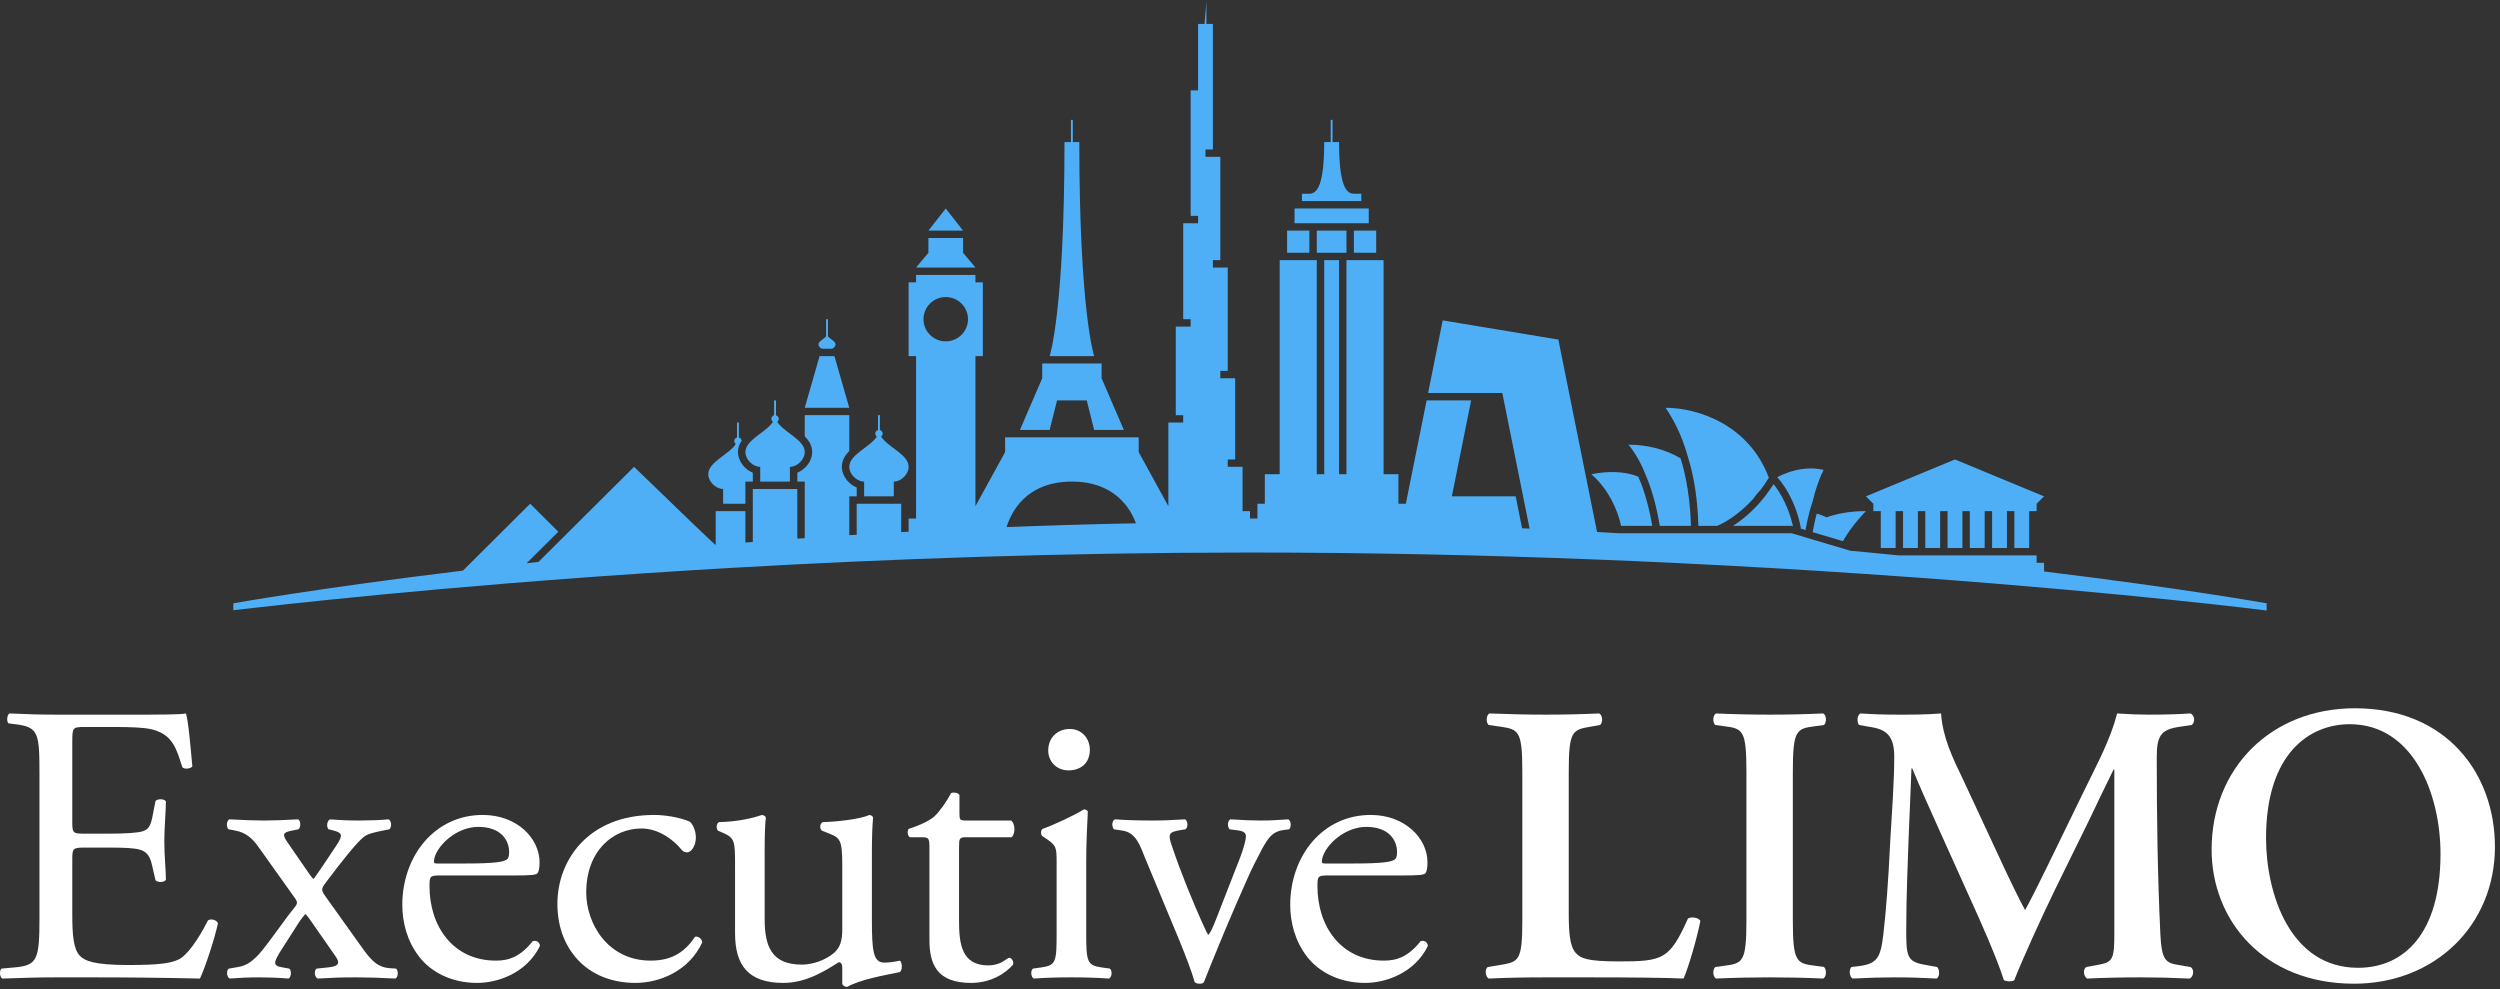
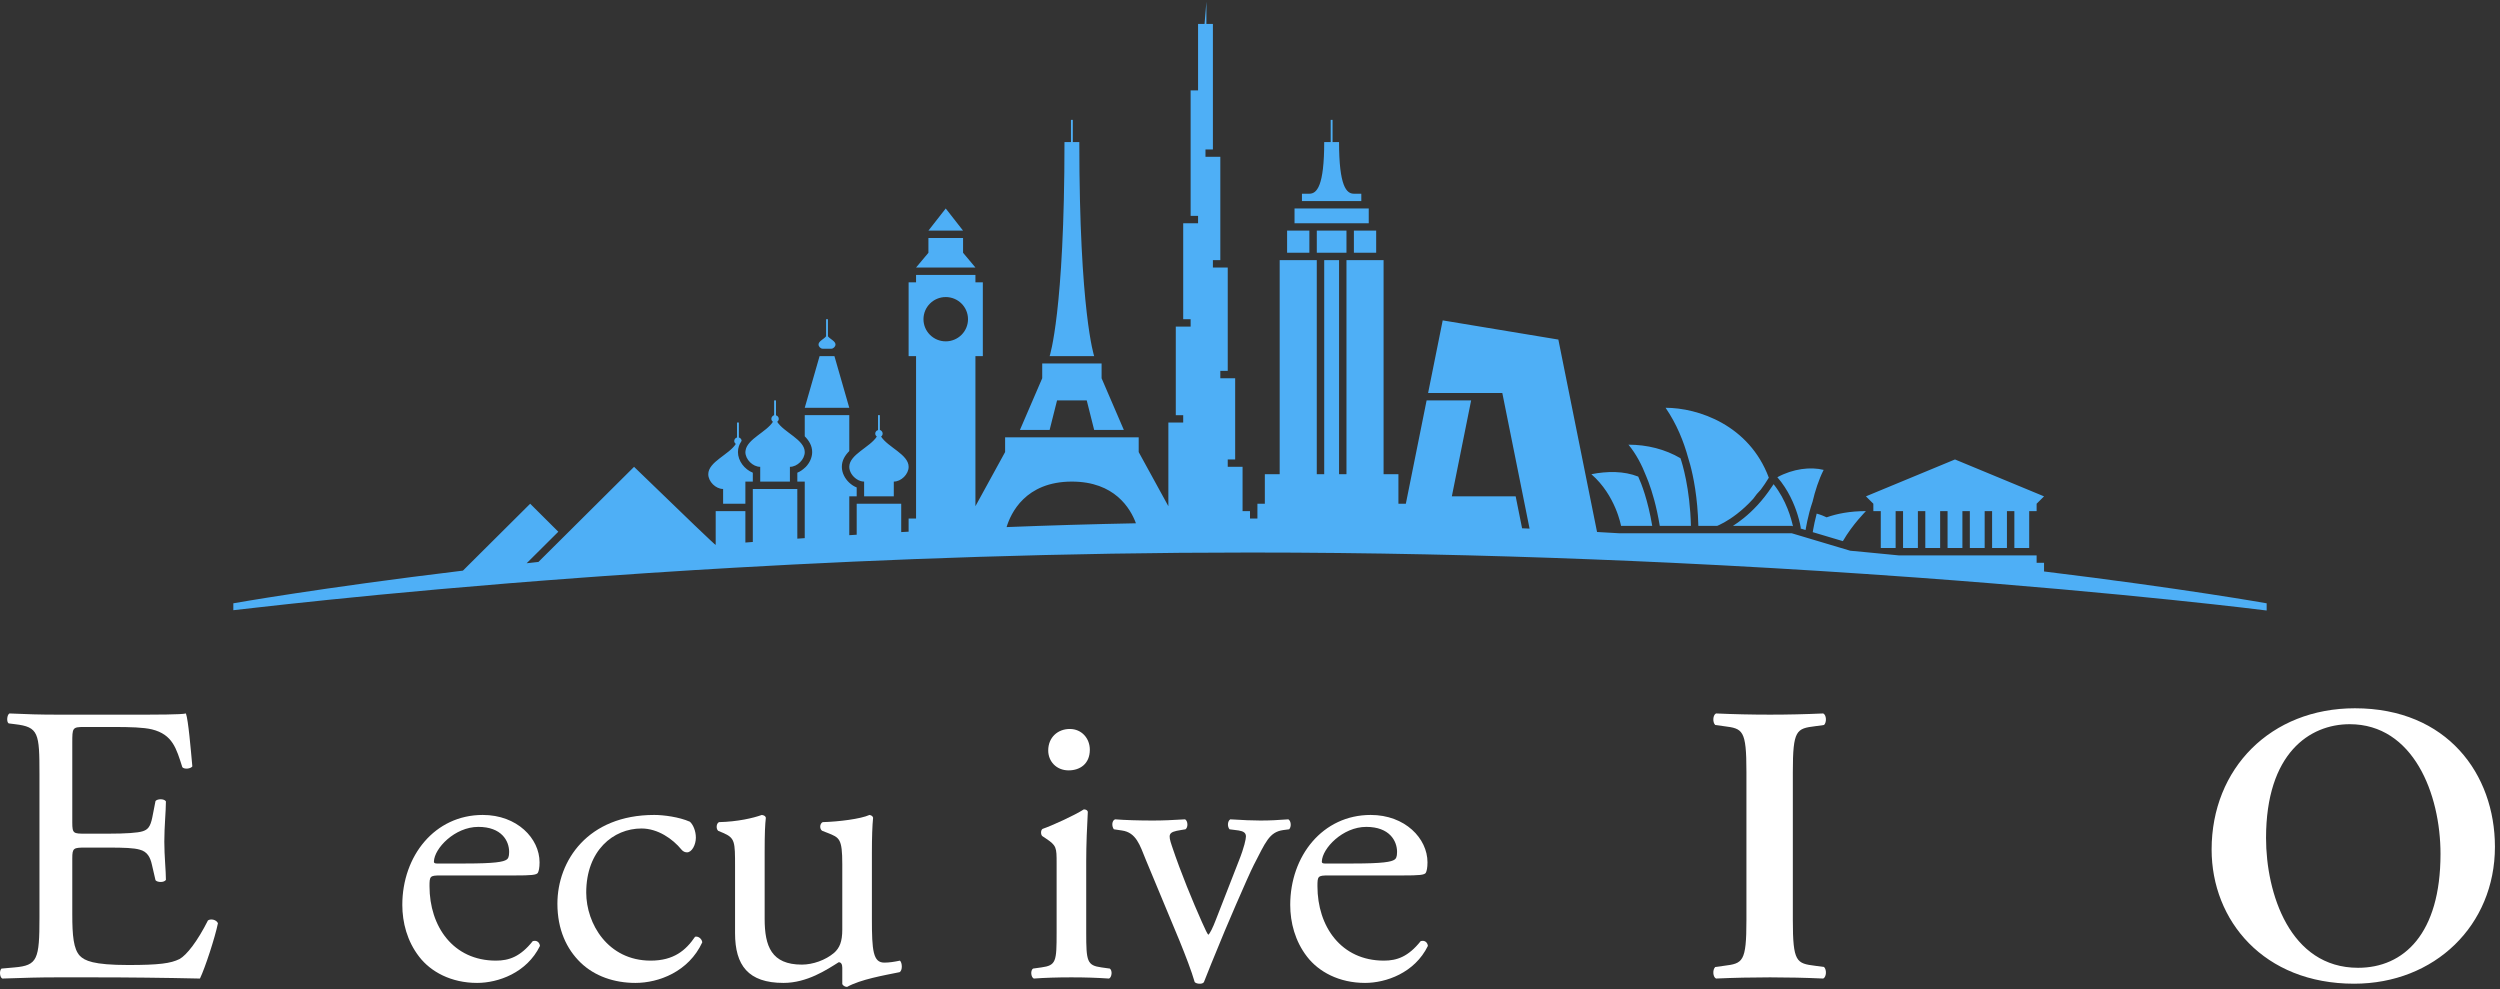
<svg xmlns="http://www.w3.org/2000/svg" width="187px" height="74px" viewBox="0 0 187 74" version="1.1">
  <rect x="0" y="0" width="187" height="74" fill="#333333" stroke="none" />
  <title>Logo</title>
  <desc>Created with Sketch.</desc>
  <defs />
  <g id="Page-1" stroke="none" stroke-width="1" fill="none" fill-rule="evenodd">
    <g id="Standard-Interior" transform="translate(-608, -13)">
      <g id="header" transform="translate(0, -2)">
        <g id="Logo" transform="translate(608, 15)">
          <path d="M146.233,34.367 L139.572,37.127 L140.126,37.679 L140.127,38.231 L140.682,38.231 L140.682,40.992 L141.793,40.992 L141.793,38.231 L142.348,38.231 L142.348,40.992 L143.458,40.992 L143.458,38.231 L144.013,38.231 L144.013,40.992 L145.123,40.992 L145.123,38.231 L145.678,38.231 L145.678,40.992 L146.788,40.992 L146.788,38.231 L147.343,38.231 L147.343,40.992 L148.453,40.992 L148.453,38.231 L149.009,38.231 L149.009,40.992 L150.119,40.992 L150.119,38.231 L150.674,38.231 L150.674,40.992 L151.784,40.992 L151.784,38.231 L152.339,38.231 L152.339,37.679 L152.894,37.127 L146.233,34.367 Z M67.966,34.919 C67.966,35.471 67.411,36.023 66.856,36.023 L66.856,36.237 L66.856,37.127 L64.636,37.127 L64.636,36.237 L64.636,36.023 C64.442,36.023 64.251,35.953 64.081,35.842 C63.763,35.636 63.527,35.28 63.526,34.921 C63.528,33.992 65.082,33.453 65.586,32.654 C65.517,32.603 65.468,32.526 65.468,32.434 C65.468,32.306 65.557,32.203 65.676,32.172 L65.676,31.054 L65.815,31.054 L65.815,32.158 C65.934,32.203 66.023,32.306 66.023,32.434 C66.023,32.526 65.975,32.604 65.905,32.654 C66.41,33.454 67.966,33.993 67.966,34.919 Z M54.089,37.679 L54.089,36.575 C53.534,36.575 52.979,36.023 52.979,35.471 C52.979,34.545 54.535,34.006 55.04,33.206 C54.97,33.156 54.921,33.078 54.921,32.986 C54.921,32.859 55.011,32.755 55.129,32.724 L55.129,31.607 L55.268,31.607 L55.268,32.724 C55.382,32.754 55.467,32.851 55.473,32.972 C55.426,33.041 55.384,33.113 55.348,33.188 C55.342,33.2 55.335,33.213 55.329,33.226 C55.307,33.276 55.286,33.326 55.268,33.379 C55.224,33.514 55.199,33.659 55.199,33.814 C55.199,34.476 55.689,35.109 56.31,35.358 L56.31,36.023 L55.754,36.023 L55.754,36.384 L55.754,36.575 L55.754,37.679 L54.089,37.679 Z M57.975,31.056 C57.975,31.056 57.974,31.056 57.974,31.055 C57.974,31.055 57.974,31.054 57.974,31.054 C57.975,31.055 57.975,31.055 57.975,31.056 Z M56.864,35.471 L56.864,34.919 C56.309,34.919 55.754,34.367 55.754,33.814 C55.754,33.764 55.764,33.716 55.773,33.667 C55.926,32.83 57.338,32.306 57.815,31.55 C57.745,31.499 57.697,31.422 57.697,31.33 C57.697,31.202 57.786,31.099 57.905,31.054 L57.905,29.949 L58.044,29.949 L58.044,31.068 C58.162,31.099 58.252,31.202 58.252,31.33 C58.252,31.422 58.204,31.499 58.134,31.55 C58.638,32.35 60.195,32.889 60.195,33.814 C60.195,34.367 59.64,34.919 59.085,34.919 L59.085,35.471 L59.085,36.023 L57.238,36.023 L56.864,36.023 L56.864,35.471 Z M62.415,26.637 L63.526,30.502 L60.195,30.502 L61.305,26.637 L62.415,26.637 Z M62.177,26.085 L61.543,26.085 C61.384,26.085 61.226,25.927 61.226,25.769 C61.226,25.518 61.626,25.367 61.791,25.157 L61.791,23.876 L61.93,23.876 L61.93,25.157 C62.095,25.367 62.495,25.518 62.495,25.769 C62.495,25.927 62.336,26.085 62.177,26.085 Z M70.741,15.594 L72.036,17.251 L69.446,17.251 L70.741,15.594 Z M72.962,20.011 L68.521,20.011 L69.446,18.908 L69.446,17.803 L72.037,17.803 L72.037,18.907 L72.962,20.011 Z M80.247,10.625 L80.733,10.625 C80.733,23.324 81.843,26.637 81.843,26.637 L78.513,26.637 C78.513,26.637 79.623,23.324 79.623,10.625 L80.108,10.625 L80.108,8.968 L80.247,8.968 L80.247,10.625 Z M79.068,29.95 L78.512,32.158 L76.292,32.158 L77.958,28.293 L77.958,27.189 L82.399,27.189 L82.399,28.294 L84.063,32.158 L81.843,32.158 L81.288,29.95 L79.068,29.95 Z M98.496,18.907 L98.496,17.251 L100.716,17.251 L100.716,18.907 L98.496,18.907 Z M96.275,18.907 L96.275,17.251 L97.941,17.251 L97.941,18.907 L96.275,18.907 Z M101.271,18.907 L101.271,17.251 L102.937,17.251 L102.937,18.907 L101.271,18.907 Z M96.831,16.698 L96.831,15.594 L102.382,15.594 L102.382,16.698 L96.831,16.698 Z M101.826,14.49 L101.826,15.042 L97.386,15.042 L97.386,14.49 L97.942,14.49 C98.497,14.489 99.051,13.934 99.051,10.625 L99.536,10.625 L99.536,8.968 L99.676,8.968 L99.676,10.625 L100.161,10.625 C100.161,13.934 100.714,14.489 101.269,14.49 L101.826,14.49 Z M123.587,39.336 L121.254,39.336 C121.254,39.336 120.856,37.056 119.034,35.471 C120.213,35.236 121.467,35.222 122.539,35.649 C122.785,36.185 123.261,37.405 123.587,39.336 Z M124.151,39.336 C123.906,37.849 123.576,36.767 123.311,36.061 C123.249,35.895 123.19,35.749 123.137,35.625 C122.816,34.795 122.385,33.956 121.809,33.262 C123.206,33.262 124.549,33.602 125.699,34.275 C125.832,34.662 126.407,36.491 126.482,39.336 L125.14,39.336 L124.151,39.336 Z M127.037,39.336 C126.984,37.189 126.658,35.62 126.425,34.758 C126.369,34.55 126.318,34.38 126.278,34.257 C125.943,33.025 125.415,31.714 124.585,30.502 C127.012,30.502 130.84,31.785 132.308,35.732 C132.113,36.055 131.911,36.355 131.706,36.627 C131.501,36.835 131.31,37.064 131.137,37.315 C130.297,38.242 129.481,38.791 128.971,39.076 C128.656,39.252 128.456,39.331 128.444,39.336 L127.037,39.336 Z M129.623,39.336 C129.866,39.182 130.14,38.988 130.436,38.749 C131.091,38.219 131.839,37.463 132.532,36.414 C132.576,36.348 132.621,36.286 132.664,36.217 C133.626,37.415 134.001,38.846 134.109,39.35 L134.105,39.361 L134.021,39.336 L130.279,39.336 L129.623,39.336 Z M134.69,39.535 C134.694,39.508 134.698,39.481 134.694,39.453 C134.688,39.417 134.628,39.043 134.461,38.506 C134.225,37.742 133.771,36.646 132.946,35.696 C134.119,35.058 135.431,34.902 136.409,35.148 C136.037,35.879 135.77,36.728 135.579,37.53 C135.49,37.786 135.413,38.047 135.346,38.296 C135.216,38.789 135.129,39.231 135.083,39.491 C135.072,39.552 135.063,39.606 135.057,39.645 L134.927,39.606 L134.69,39.535 Z M135.593,39.805 C135.597,39.781 135.641,39.496 135.727,39.093 C135.77,38.89 135.825,38.658 135.889,38.417 C136.222,38.511 136.478,38.622 136.632,38.697 C137.414,38.419 138.381,38.231 139.572,38.231 C139.572,38.231 138.556,39.244 137.847,40.477 L135.966,39.916 L135.593,39.805 Z M80.178,36.023 C83.369,36.023 84.554,38.019 84.968,39.142 C81.675,39.205 78.445,39.302 75.293,39.426 C75.602,38.401 76.694,36.023 80.178,36.023 Z M69.076,23.876 C69.076,22.961 69.822,22.22 70.741,22.22 C71.661,22.22 72.407,22.961 72.407,23.876 C72.407,24.791 71.661,25.533 70.741,25.533 C69.822,25.533 69.076,24.791 69.076,23.876 Z M152.894,42.096 L152.339,42.096 L152.339,41.544 L142.037,41.544 C141.23,41.464 140.407,41.384 139.572,41.304 C139.185,41.268 138.795,41.231 138.402,41.195 L137.594,40.954 L135.546,40.343 L135.148,40.224 L134.452,40.016 L134.021,39.888 L130.187,39.888 L121.116,39.888 C120.567,39.856 120.014,39.824 119.459,39.793 L119.367,39.336 L116.565,25.4 L107.914,23.965 L106.822,29.397 L110.708,29.397 L111.818,29.397 L112.373,29.397 L113.927,37.127 L114.038,37.679 L114.371,39.336 L114.412,39.54 C114.226,39.532 114.039,39.524 113.852,39.516 L113.816,39.336 L113.483,37.679 L113.372,37.127 L108.598,37.127 L110.041,29.949 L106.711,29.949 L105.157,37.679 L104.602,37.679 L104.602,35.471 L103.492,35.471 L103.492,19.459 L100.716,19.459 L100.716,35.471 L100.161,35.471 L100.161,19.459 L99.051,19.459 L99.051,35.471 L98.495,35.471 L98.495,19.459 L95.72,19.459 L95.72,35.471 L94.61,35.471 L94.61,37.679 L94.055,37.679 L94.055,38.784 L93.5,38.784 L93.5,38.231 L92.944,38.231 L92.944,34.919 L92.39,34.919 L91.835,34.919 L91.834,34.366 L92.39,34.366 L92.39,28.293 L91.835,28.293 L91.28,28.293 L91.28,27.741 L91.835,27.741 L91.835,20.011 L91.28,20.011 L90.725,20.011 L90.725,19.459 L91.28,19.459 L91.28,11.729 L90.725,11.729 L90.17,11.729 L90.17,11.178 L90.725,11.178 L90.725,1.791 L90.239,1.791 L90.239,0.135 L90.1,1.791 L89.615,1.791 L89.615,6.76 L89.059,6.76 L89.059,16.147 L89.615,16.147 L89.615,16.698 L89.059,16.698 L88.504,16.698 L88.504,23.877 L89.059,23.877 L89.06,24.428 L88.504,24.428 L87.949,24.428 L87.949,31.055 L88.504,31.055 L88.504,31.606 L87.949,31.607 L87.394,31.607 L87.394,37.864 L85.174,33.815 L85.174,32.71 L75.182,32.71 L75.182,33.814 L72.962,37.863 L72.962,26.637 L73.516,26.637 L73.516,21.116 L72.962,21.116 L72.962,20.563 L68.521,20.563 L68.521,21.116 L67.965,21.116 L67.965,26.637 L68.521,26.637 L68.521,38.784 L67.965,38.784 L67.965,39.77 C67.781,39.781 67.595,39.79 67.411,39.8 L67.411,37.679 L66.856,37.679 L64.636,37.679 L64.081,37.679 L64.081,39.997 C63.895,40.008 63.71,40.02 63.526,40.032 L63.526,37.127 L64.08,37.127 L64.081,36.462 C63.877,36.38 63.688,36.258 63.526,36.106 C63.193,35.795 62.97,35.364 62.97,34.919 C62.97,34.44 63.206,34.063 63.526,33.739 L63.526,31.054 L60.195,31.054 L60.195,32.636 C60.514,32.959 60.75,33.337 60.75,33.814 C60.75,34.221 60.564,34.616 60.278,34.919 C60.033,35.153 59.843,35.276 59.64,35.358 L59.64,36.024 L60.195,36.024 L60.195,36.575 L60.194,40.253 C60.009,40.266 59.825,40.279 59.64,40.292 L59.639,36.575 L59.085,36.575 L56.864,36.575 L56.31,36.575 C56.31,36.575 56.31,36.943 56.31,37.679 L56.31,38.231 L56.31,40.539 C56.124,40.554 55.938,40.568 55.754,40.582 L55.754,38.231 L54.089,38.231 L53.534,38.231 L53.533,40.762 C53.486,40.766 51.451,38.818 47.428,34.919 L46.873,35.471 L42.155,40.164 L40.275,42.033 C39.979,42.066 39.684,42.098 39.392,42.131 L41.762,39.774 L39.657,37.679 L34.627,42.683 C23.895,43.98 17.453,45.127 17.453,45.127 L17.453,45.643 C17.453,45.666 27.597,44.374 43.64,43.201 C44.122,43.165 44.609,43.13 45.102,43.095 C47.251,42.942 49.503,42.793 51.841,42.648 C52.88,42.584 53.936,42.522 55.01,42.46 C66.301,41.815 79.454,41.329 93.5,41.329 C102.458,41.329 111.053,41.527 119.034,41.838 C121.074,41.917 123.076,42.003 125.031,42.096 C130.217,42.342 135.089,42.63 139.571,42.934 C140.866,43.022 142.13,43.111 143.358,43.2 C159.402,44.374 169.546,45.666 169.546,45.666 L169.546,45.127 C169.546,45.127 163.312,44.017 152.894,42.746 L152.894,42.096 Z" id="cityscape" fill="#4EAFF6" />
          <g id="text" transform="translate(0, 52.654)" fill="#FFFFFF">
            <path d="M15.554,16.195 C14.776,17.742 13.968,18.785 13.429,19.082 C12.77,19.409 11.902,19.529 9.597,19.529 C6.963,19.529 6.335,19.201 5.976,18.844 C5.497,18.337 5.407,17.326 5.407,15.747 L5.407,11.55 C5.407,10.776 5.497,10.745 6.394,10.745 L8.13,10.745 C9.298,10.745 10.017,10.776 10.435,10.895 C11.034,11.043 11.244,11.49 11.363,12.025 L11.632,13.187 C11.783,13.366 12.291,13.366 12.411,13.157 C12.411,12.502 12.291,11.371 12.291,10.299 C12.291,9.168 12.411,8.007 12.411,7.291 C12.291,7.083 11.783,7.083 11.632,7.262 L11.393,8.483 C11.244,9.227 11.034,9.406 10.674,9.524 C10.316,9.644 9.388,9.704 8.13,9.704 L6.394,9.704 C5.497,9.704 5.407,9.704 5.407,8.871 L5.407,2.915 C5.407,1.784 5.407,1.724 6.305,1.724 L8.459,1.724 C9.777,1.724 10.734,1.754 11.363,1.903 C12.92,2.29 13.189,3.332 13.638,4.732 C13.788,4.91 14.267,4.85 14.387,4.672 C14.267,3.362 14.087,1.218 13.907,0.713 C13.548,0.802 11.783,0.802 9.867,0.802 L4.239,0.802 C3.012,0.802 1.994,0.772 0.707,0.713 C0.527,0.802 0.468,1.338 0.647,1.456 L1.127,1.516 C2.893,1.724 2.952,2.172 2.952,5.267 L2.952,15.985 C2.952,19.112 2.803,19.558 1.096,19.708 L0.109,19.796 C-0.071,19.975 -0.011,20.452 0.169,20.542 C1.935,20.481 2.952,20.452 4.239,20.452 L6.934,20.452 C9.597,20.452 12.261,20.481 14.956,20.542 C15.345,19.737 16.092,17.444 16.302,16.402 C16.183,16.134 15.764,16.046 15.554,16.195" id="Fill-33" />
-             <path d="M29.156,19.767 C28.347,19.708 27.868,19.321 27.18,18.367 L24.396,14.467 C24.007,13.932 24.007,13.842 24.366,13.366 C25.563,11.759 26.671,10.388 27.18,9.971 C27.51,9.704 27.958,9.615 28.676,9.466 L29.125,9.376 C29.305,9.227 29.305,8.751 29.065,8.632 C28.497,8.692 27.569,8.722 26.881,8.722 C26.162,8.722 25.384,8.692 24.695,8.632 C24.456,8.722 24.396,9.197 24.576,9.376 L24.935,9.466 C25.594,9.645 25.682,9.794 25.174,10.567 C24.545,11.52 23.558,13.008 23.438,13.098 C23.348,13.008 23.169,12.771 23.049,12.592 L21.612,10.508 C21.103,9.794 21.073,9.615 21.881,9.466 L22.331,9.376 C22.51,9.227 22.51,8.751 22.301,8.632 C21.133,8.692 20.474,8.722 19.757,8.722 C19.008,8.722 18.32,8.692 17.152,8.632 C16.943,8.722 16.913,9.227 17.092,9.376 L17.571,9.466 C18.409,9.615 18.918,10.091 19.367,10.746 L22.061,14.526 C22.301,14.854 22.241,14.974 21.971,15.301 C21.283,16.134 19.936,18.129 19.308,18.785 C18.768,19.35 18.35,19.588 17.811,19.678 L17.122,19.797 C16.913,19.916 16.943,20.422 17.183,20.541 C17.96,20.481 18.62,20.452 19.367,20.452 C20.086,20.452 20.834,20.481 21.582,20.541 C21.792,20.452 21.821,19.946 21.642,19.797 L21.133,19.708 C20.385,19.588 20.445,19.35 21.044,18.397 L22.301,16.432 C22.51,16.105 22.75,15.807 22.839,15.718 C22.959,15.807 23.139,16.046 23.498,16.582 L25.054,18.814 C25.443,19.35 25.414,19.618 24.545,19.708 L23.678,19.797 C23.468,19.946 23.528,20.452 23.767,20.541 C24.726,20.481 25.503,20.452 26.611,20.452 C27.479,20.452 28.468,20.481 29.574,20.541 C29.784,20.452 29.813,19.976 29.634,19.797 L29.156,19.767 Z" id="Fill-34" />
            <path d="M35.779,9.197 C37.516,9.197 38.084,10.24 38.084,11.074 C38.084,11.46 37.994,11.579 37.905,11.638 C37.665,11.817 37.007,11.936 34.791,11.936 L32.666,11.936 C32.457,11.936 32.457,11.847 32.457,11.787 C32.486,10.805 34.013,9.197 35.779,9.197 M39.85,17.743 C38.922,18.904 38.084,19.201 37.096,19.201 C33.893,19.201 32.127,16.641 32.127,13.633 C32.127,12.889 32.158,12.83 32.935,12.83 L38.473,12.83 C39.73,12.83 40.149,12.8 40.239,12.621 C40.299,12.502 40.359,12.264 40.359,11.847 C40.359,10.061 38.683,8.304 36.108,8.304 C32.517,8.304 30.093,11.371 30.093,15.033 C30.093,16.343 30.451,17.743 31.35,18.904 C32.217,20.035 33.743,20.868 35.689,20.868 C37.246,20.868 39.402,20.125 40.389,18.1 C40.359,17.832 40.149,17.653 39.85,17.743" id="Fill-35" />
            <path d="M51.991,17.415 C51.303,18.427 50.405,19.201 48.669,19.201 C45.466,19.201 43.85,16.432 43.85,14.11 C43.85,10.954 45.885,9.317 47.98,9.317 C49.207,9.317 50.315,10.091 50.974,10.895 C51.094,11.043 51.242,11.102 51.392,11.102 C51.751,11.102 52.051,10.537 52.051,10.002 C52.051,9.495 51.841,9.019 51.602,8.81 C50.794,8.453 49.626,8.304 48.938,8.304 C43.969,8.304 41.694,11.728 41.694,14.943 C41.694,16.879 42.383,18.337 43.43,19.35 C44.478,20.363 45.945,20.868 47.531,20.868 C49.267,20.868 51.512,20.035 52.53,17.832 C52.5,17.564 52.23,17.355 51.991,17.415" id="Fill-36" />
            <path d="M66.146,19.35 C65.308,19.35 65.218,18.457 65.218,16.105 L65.218,11.103 C65.218,10.002 65.248,9.079 65.308,8.512 C65.278,8.393 65.188,8.334 65.039,8.304 C64.38,8.602 62.734,8.81 61.537,8.841 C61.297,8.96 61.297,9.376 61.507,9.494 L61.896,9.644 C62.794,10.002 63.003,10.061 63.003,11.996 L63.003,16.879 C63.003,17.802 62.794,18.249 62.405,18.606 C61.746,19.172 60.789,19.499 59.98,19.499 C57.705,19.499 57.196,18.129 57.196,16.075 L57.196,11.103 C57.196,9.644 57.227,9.019 57.286,8.512 C57.256,8.393 57.166,8.334 56.986,8.304 C56.328,8.542 55.161,8.81 53.784,8.841 C53.574,8.93 53.545,9.346 53.724,9.494 L54.083,9.644 C54.982,10.031 54.982,10.299 54.982,12.175 L54.982,17.147 C54.982,19.558 55.97,20.868 58.603,20.868 C60.369,20.868 61.836,19.886 62.734,19.321 C62.914,19.321 63.003,19.47 63.003,19.737 L63.003,20.958 C63.063,21.077 63.213,21.166 63.363,21.166 C64.38,20.601 66.116,20.304 67.284,20.065 C67.523,19.945 67.493,19.35 67.314,19.201 C66.895,19.291 66.506,19.35 66.146,19.35" id="Fill-37" />
-             <path d="M72.276,9.971 L75.659,9.971 C75.927,9.793 75.988,8.989 75.628,8.722 L72.307,8.722 C71.797,8.722 71.767,8.691 71.767,8.156 L71.767,6.816 C71.648,6.606 71.289,6.606 71.139,6.667 C70.84,7.263 70.271,8.066 69.882,8.424 C69.583,8.691 68.834,9.078 67.966,9.346 C67.846,9.525 67.876,9.853 68.055,9.971 L68.894,9.971 C69.493,9.971 69.522,10.031 69.522,10.835 L69.522,17.653 C69.522,19.44 70.061,20.868 72.636,20.868 C74.162,20.868 75.239,20.124 75.778,19.499 C75.838,19.321 75.719,18.993 75.479,18.993 C75.389,18.993 75,19.321 74.731,19.41 C74.491,19.499 74.222,19.558 73.922,19.558 C71.947,19.558 71.737,17.98 71.737,16.254 L71.737,10.686 C71.737,10.061 71.767,9.971 72.276,9.971" id="Fill-38" />
            <path d="M78.407,3.481 C78.407,4.285 79.005,4.97 79.933,4.97 C80.771,4.97 81.519,4.494 81.519,3.421 C81.519,2.588 80.92,1.873 80.023,1.873 C79.124,1.873 78.407,2.498 78.407,3.481" id="Fill-39" />
            <path d="M82.387,19.708 C81.31,19.558 81.249,19.26 81.249,17.117 L81.249,11.758 C81.249,10.538 81.31,9.109 81.369,8.066 C81.339,7.947 81.219,7.888 81.07,7.888 C80.382,8.334 78.676,9.109 77.987,9.346 C77.838,9.435 77.838,9.763 77.958,9.882 L78.227,10.061 C79.035,10.597 79.035,10.746 79.035,11.907 L79.035,17.117 C79.035,19.26 79.004,19.558 77.897,19.708 L77.269,19.796 C77.06,19.945 77.119,20.452 77.329,20.542 C78.166,20.481 79.065,20.452 80.142,20.452 C81.19,20.452 82.058,20.481 82.956,20.542 C83.165,20.452 83.226,19.945 83.016,19.796 L82.387,19.708 Z" id="Fill-40" />
            <path d="M96.368,8.632 C95.53,8.691 95.021,8.722 94.272,8.722 C93.705,8.722 92.956,8.691 92.028,8.632 C91.819,8.751 91.789,9.168 91.969,9.377 L92.657,9.466 C93.016,9.525 93.196,9.645 93.196,9.912 C93.196,10.091 93.076,10.716 92.657,11.758 C92.357,12.532 91.34,15.123 90.95,16.135 C90.711,16.76 90.502,17.177 90.382,17.266 C90.292,17.177 90.173,16.908 89.903,16.313 C89.215,14.765 88.347,12.681 87.658,10.627 C87.358,9.733 87.389,9.584 88.316,9.436 L88.675,9.377 C88.885,9.227 88.855,8.751 88.646,8.632 C87.628,8.691 87.029,8.722 86.221,8.722 C85.203,8.722 84.156,8.691 83.407,8.632 C83.168,8.722 83.138,9.137 83.317,9.377 L83.916,9.466 C84.994,9.615 85.263,10.567 85.712,11.669 L88.227,17.713 C88.675,18.814 89.124,19.975 89.364,20.809 C89.454,20.899 89.603,20.928 89.753,20.928 C89.873,20.928 89.993,20.899 90.053,20.809 C90.442,19.796 90.741,19.111 91.04,18.367 C91.519,17.146 93.376,12.831 93.794,12.026 C94.662,10.358 94.931,9.584 95.979,9.436 L96.428,9.377 C96.608,9.197 96.578,8.751 96.368,8.632" id="Fill-41" />
            <path d="M102.196,9.197 C103.933,9.197 104.501,10.24 104.501,11.074 C104.501,11.46 104.411,11.579 104.322,11.638 C104.083,11.817 103.423,11.936 101.209,11.936 L99.084,11.936 C98.873,11.936 98.873,11.847 98.873,11.787 C98.903,10.805 100.43,9.197 102.196,9.197 M106.267,17.743 C105.339,18.904 104.501,19.201 103.514,19.201 C100.31,19.201 98.545,16.641 98.545,13.633 C98.545,12.889 98.575,12.83 99.352,12.83 L104.891,12.83 C106.147,12.83 106.567,12.8 106.656,12.621 C106.716,12.502 106.776,12.264 106.776,11.847 C106.776,10.061 105.1,8.304 102.526,8.304 C98.934,8.304 96.509,11.371 96.509,15.033 C96.509,16.343 96.868,17.743 97.766,18.904 C98.635,20.035 100.161,20.868 102.107,20.868 C103.663,20.868 105.818,20.125 106.806,18.1 C106.776,17.832 106.567,17.653 106.267,17.743" id="Fill-42" />
-             <path d="M126.262,16.046 C124.886,19.111 124.407,19.26 121.084,19.26 C118.689,19.26 118.21,19.022 117.851,18.606 C117.402,18.1 117.342,17.028 117.342,15.539 L117.342,5.088 C117.342,1.992 117.611,1.933 119.018,1.695 L119.676,1.575 C119.916,1.426 119.886,0.831 119.617,0.712 C118.3,0.772 116.953,0.802 115.636,0.802 C114.259,0.802 112.912,0.772 111.415,0.712 C111.146,0.831 111.146,1.426 111.356,1.575 L112.194,1.695 C113.601,1.903 113.87,1.992 113.87,5.088 L113.87,16.165 C113.87,19.26 113.601,19.29 112.194,19.529 L111.295,19.678 C111.026,19.827 111.116,20.422 111.356,20.541 C112.612,20.481 114.11,20.452 115.636,20.452 L118.749,20.452 C122.101,20.452 124.675,20.481 125.932,20.541 C126.292,19.737 126.95,17.475 127.19,16.224 C127.04,15.986 126.561,15.897 126.262,16.046" id="Fill-43" />
            <path d="M135.781,1.665 L136.439,1.575 C136.649,1.367 136.619,0.831 136.379,0.712 C135.062,0.772 133.716,0.802 132.399,0.802 C131.021,0.802 129.675,0.772 128.357,0.712 C128.118,0.831 128.088,1.367 128.297,1.575 L128.956,1.665 C130.363,1.844 130.633,1.933 130.633,5.089 L130.633,16.164 C130.633,19.321 130.363,19.409 128.956,19.588 L128.297,19.678 C128.088,19.886 128.118,20.422 128.357,20.541 C129.675,20.481 131.081,20.452 132.399,20.452 C133.716,20.452 135.062,20.481 136.379,20.541 C136.619,20.422 136.649,19.886 136.439,19.678 L135.781,19.588 C134.374,19.409 134.104,19.321 134.104,16.164 L134.104,5.089 C134.104,1.933 134.374,1.844 135.781,1.665" id="Fill-44" />
-             <path d="M162.941,1.724 L163.929,1.575 C164.228,1.397 164.169,0.831 163.84,0.712 C163.001,0.771 161.954,0.802 160.697,0.802 C160.038,0.802 159.17,0.771 158.362,0.712 C157.854,2.677 156.896,4.434 155.938,6.399 L153.154,12.115 C152.465,13.514 151.956,14.556 151.477,15.42 C151.088,14.735 150.28,13.038 150.041,12.533 L146.838,5.655 C146.06,4.046 145.311,2.498 145.191,0.712 C144.084,0.802 143.037,0.802 141.989,0.802 C140.882,0.802 140.074,0.771 139.175,0.712 C138.906,0.802 138.876,1.367 139.056,1.575 L140.074,1.754 C141.24,1.962 141.69,2.559 141.69,3.957 C141.69,5.773 141.51,8.245 141.39,10.269 C141.24,13.366 141.091,15.3 140.882,17.177 C140.671,18.993 140.433,19.44 138.995,19.619 L138.487,19.678 C138.307,19.826 138.307,20.392 138.576,20.542 C139.744,20.481 140.761,20.452 141.719,20.452 C142.827,20.452 143.755,20.481 144.862,20.542 C145.102,20.422 145.102,19.857 144.892,19.678 L143.905,19.499 C142.617,19.261 142.587,18.814 142.587,16.849 C142.587,14.407 142.707,11.758 142.767,9.942 C142.827,8.691 142.917,6.28 142.977,4.821 L143.037,4.821 C143.395,5.714 144.264,7.679 144.832,8.93 L147.407,14.646 C148.095,16.134 149.382,19.052 149.891,20.66 C150.101,20.779 150.55,20.779 150.669,20.66 C151.208,19.261 152.705,15.956 153.723,13.872 L156.297,8.632 C156.865,7.44 157.284,6.547 158.092,4.911 L158.153,4.911 L158.153,17.088 C158.153,19.112 158.062,19.321 156.865,19.529 L156.058,19.678 C155.759,19.857 155.878,20.422 156.117,20.542 C157.434,20.481 158.721,20.452 160.128,20.452 C161.325,20.452 162.493,20.481 163.78,20.542 C164.109,20.422 164.139,19.796 163.84,19.678 L162.972,19.529 C162.014,19.381 161.684,19.201 161.594,17.206 C161.386,12.8 161.325,8.394 161.325,3.987 C161.325,2.409 161.624,1.933 162.941,1.724" id="Fill-45" />
            <path d="M176.384,19.737 C171.266,19.737 169.5,14.14 169.5,10.031 C169.5,3.69 172.763,1.516 175.756,1.516 C180.514,1.516 182.55,6.727 182.55,11.222 C182.55,17.206 179.796,19.737 176.384,19.737 M176.145,0.325 C169.859,0.325 165.429,4.821 165.429,10.894 C165.429,16.195 169.32,20.927 176.085,20.927 C182.127,20.927 186.616,16.556 186.621,10.696 L186.621,10.675 C186.616,5.261 183.054,0.325 176.145,0.325" id="Fill-46" />
          </g>
        </g>
      </g>
    </g>
  </g>
</svg>